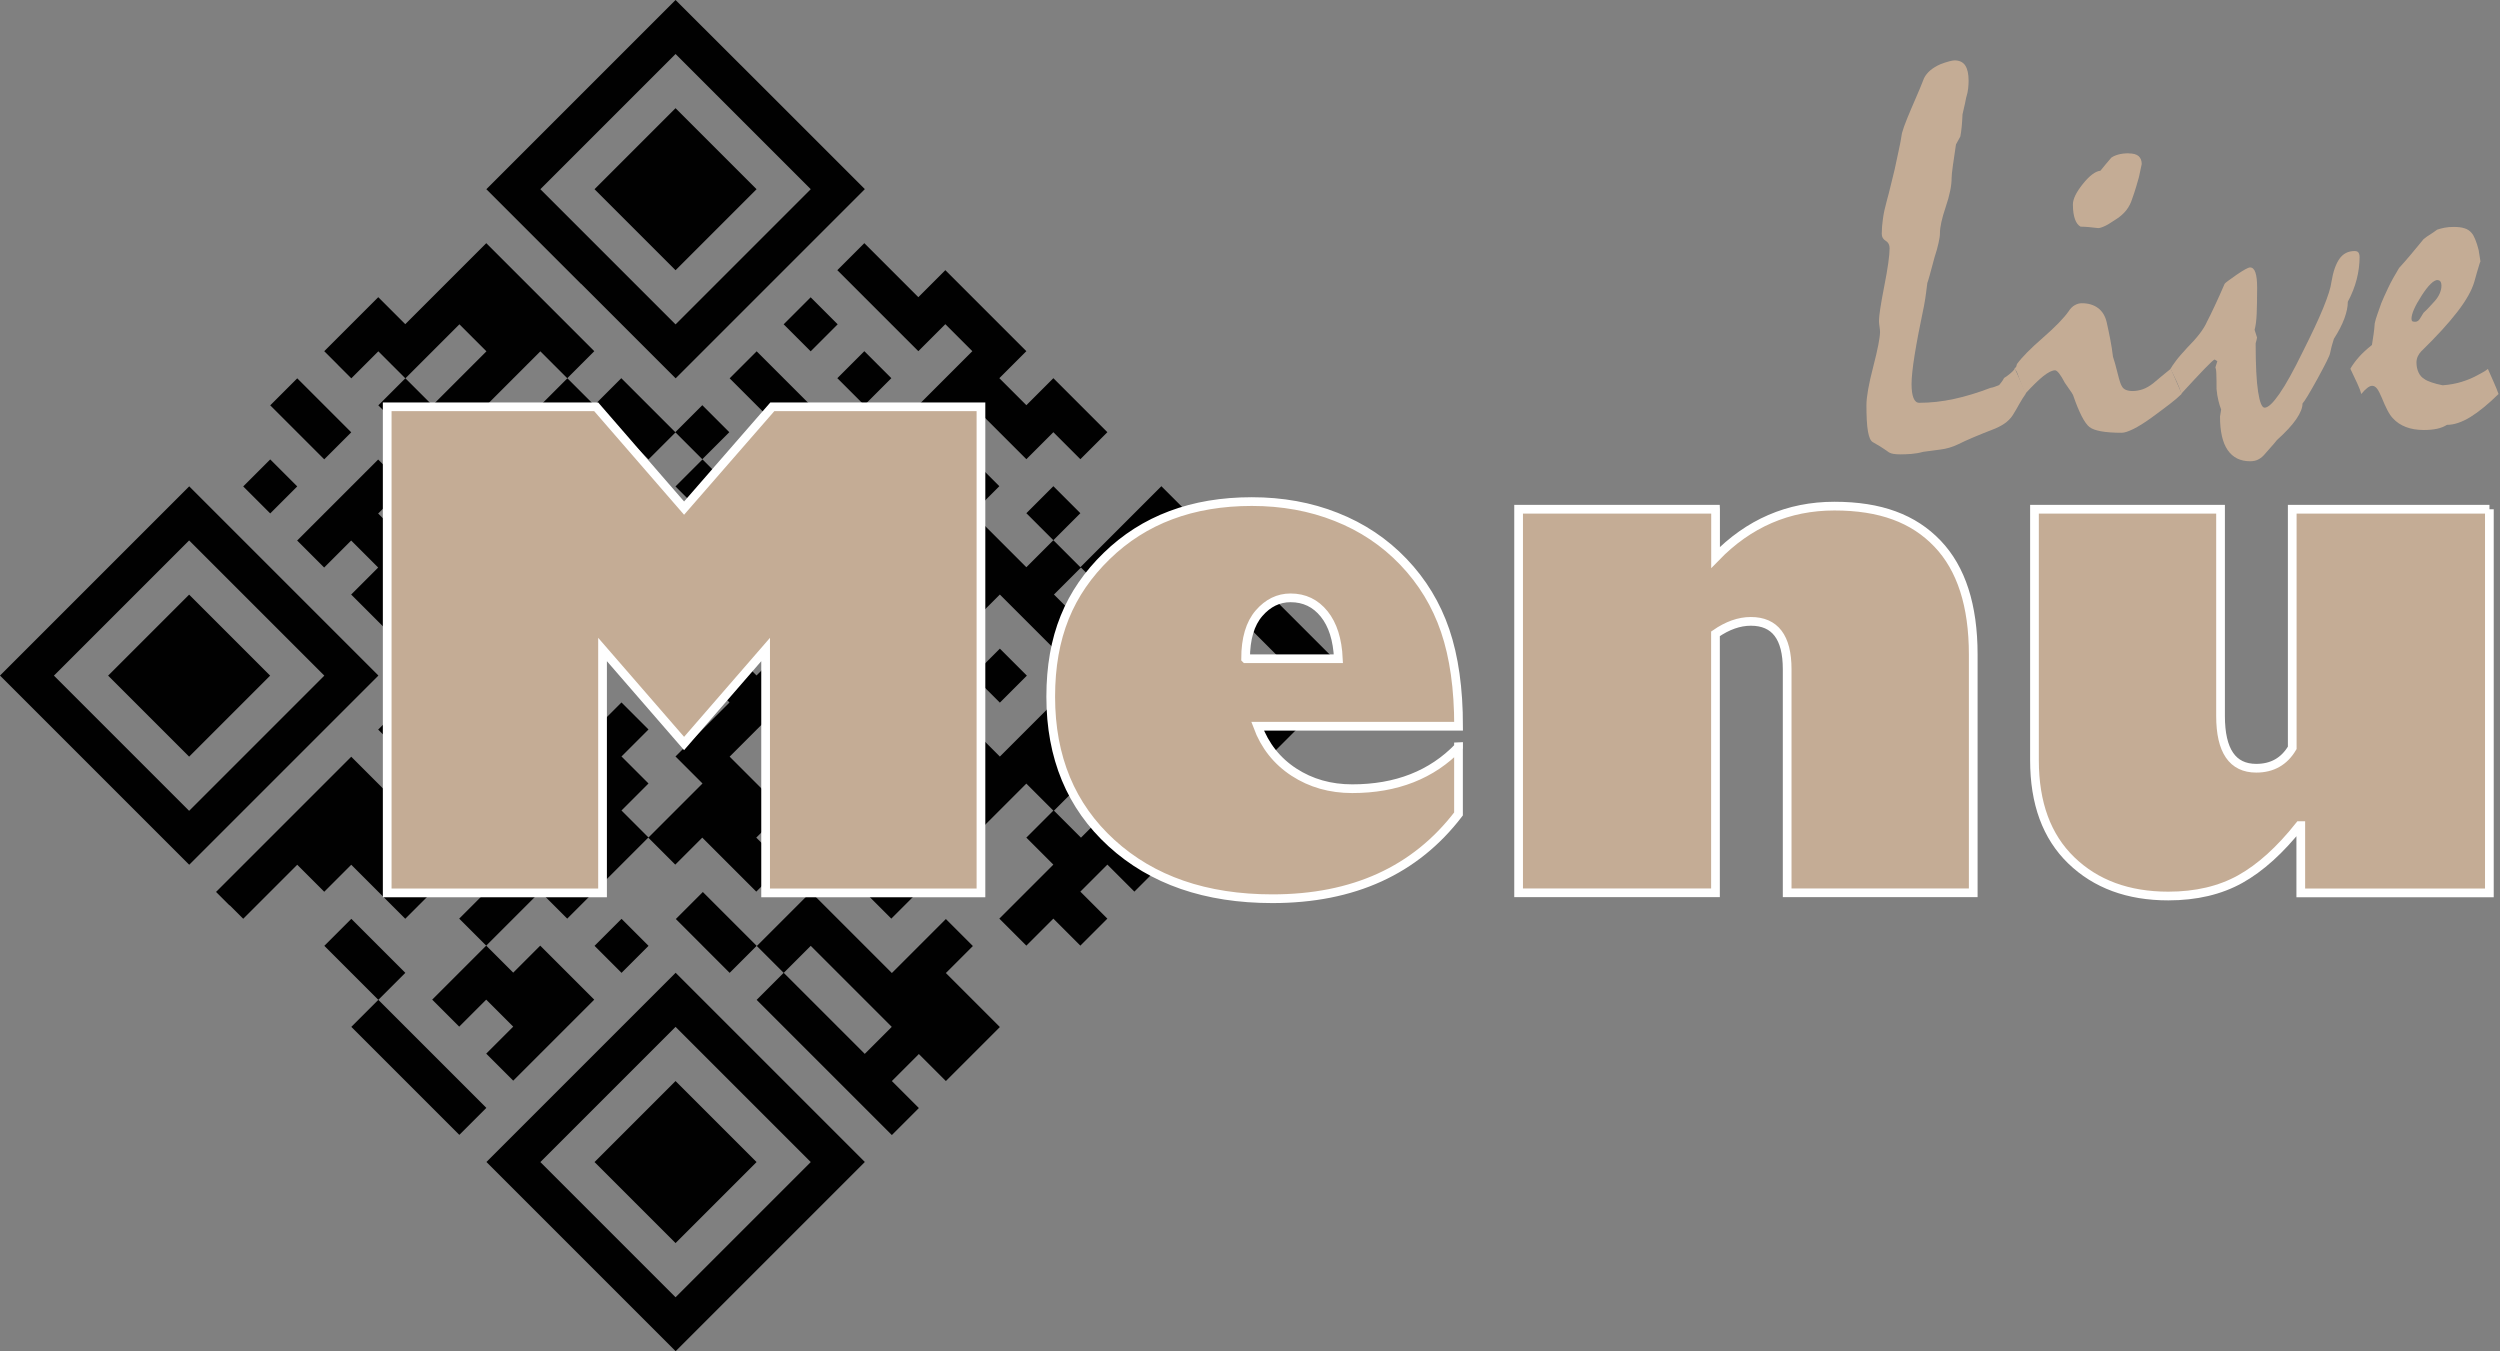
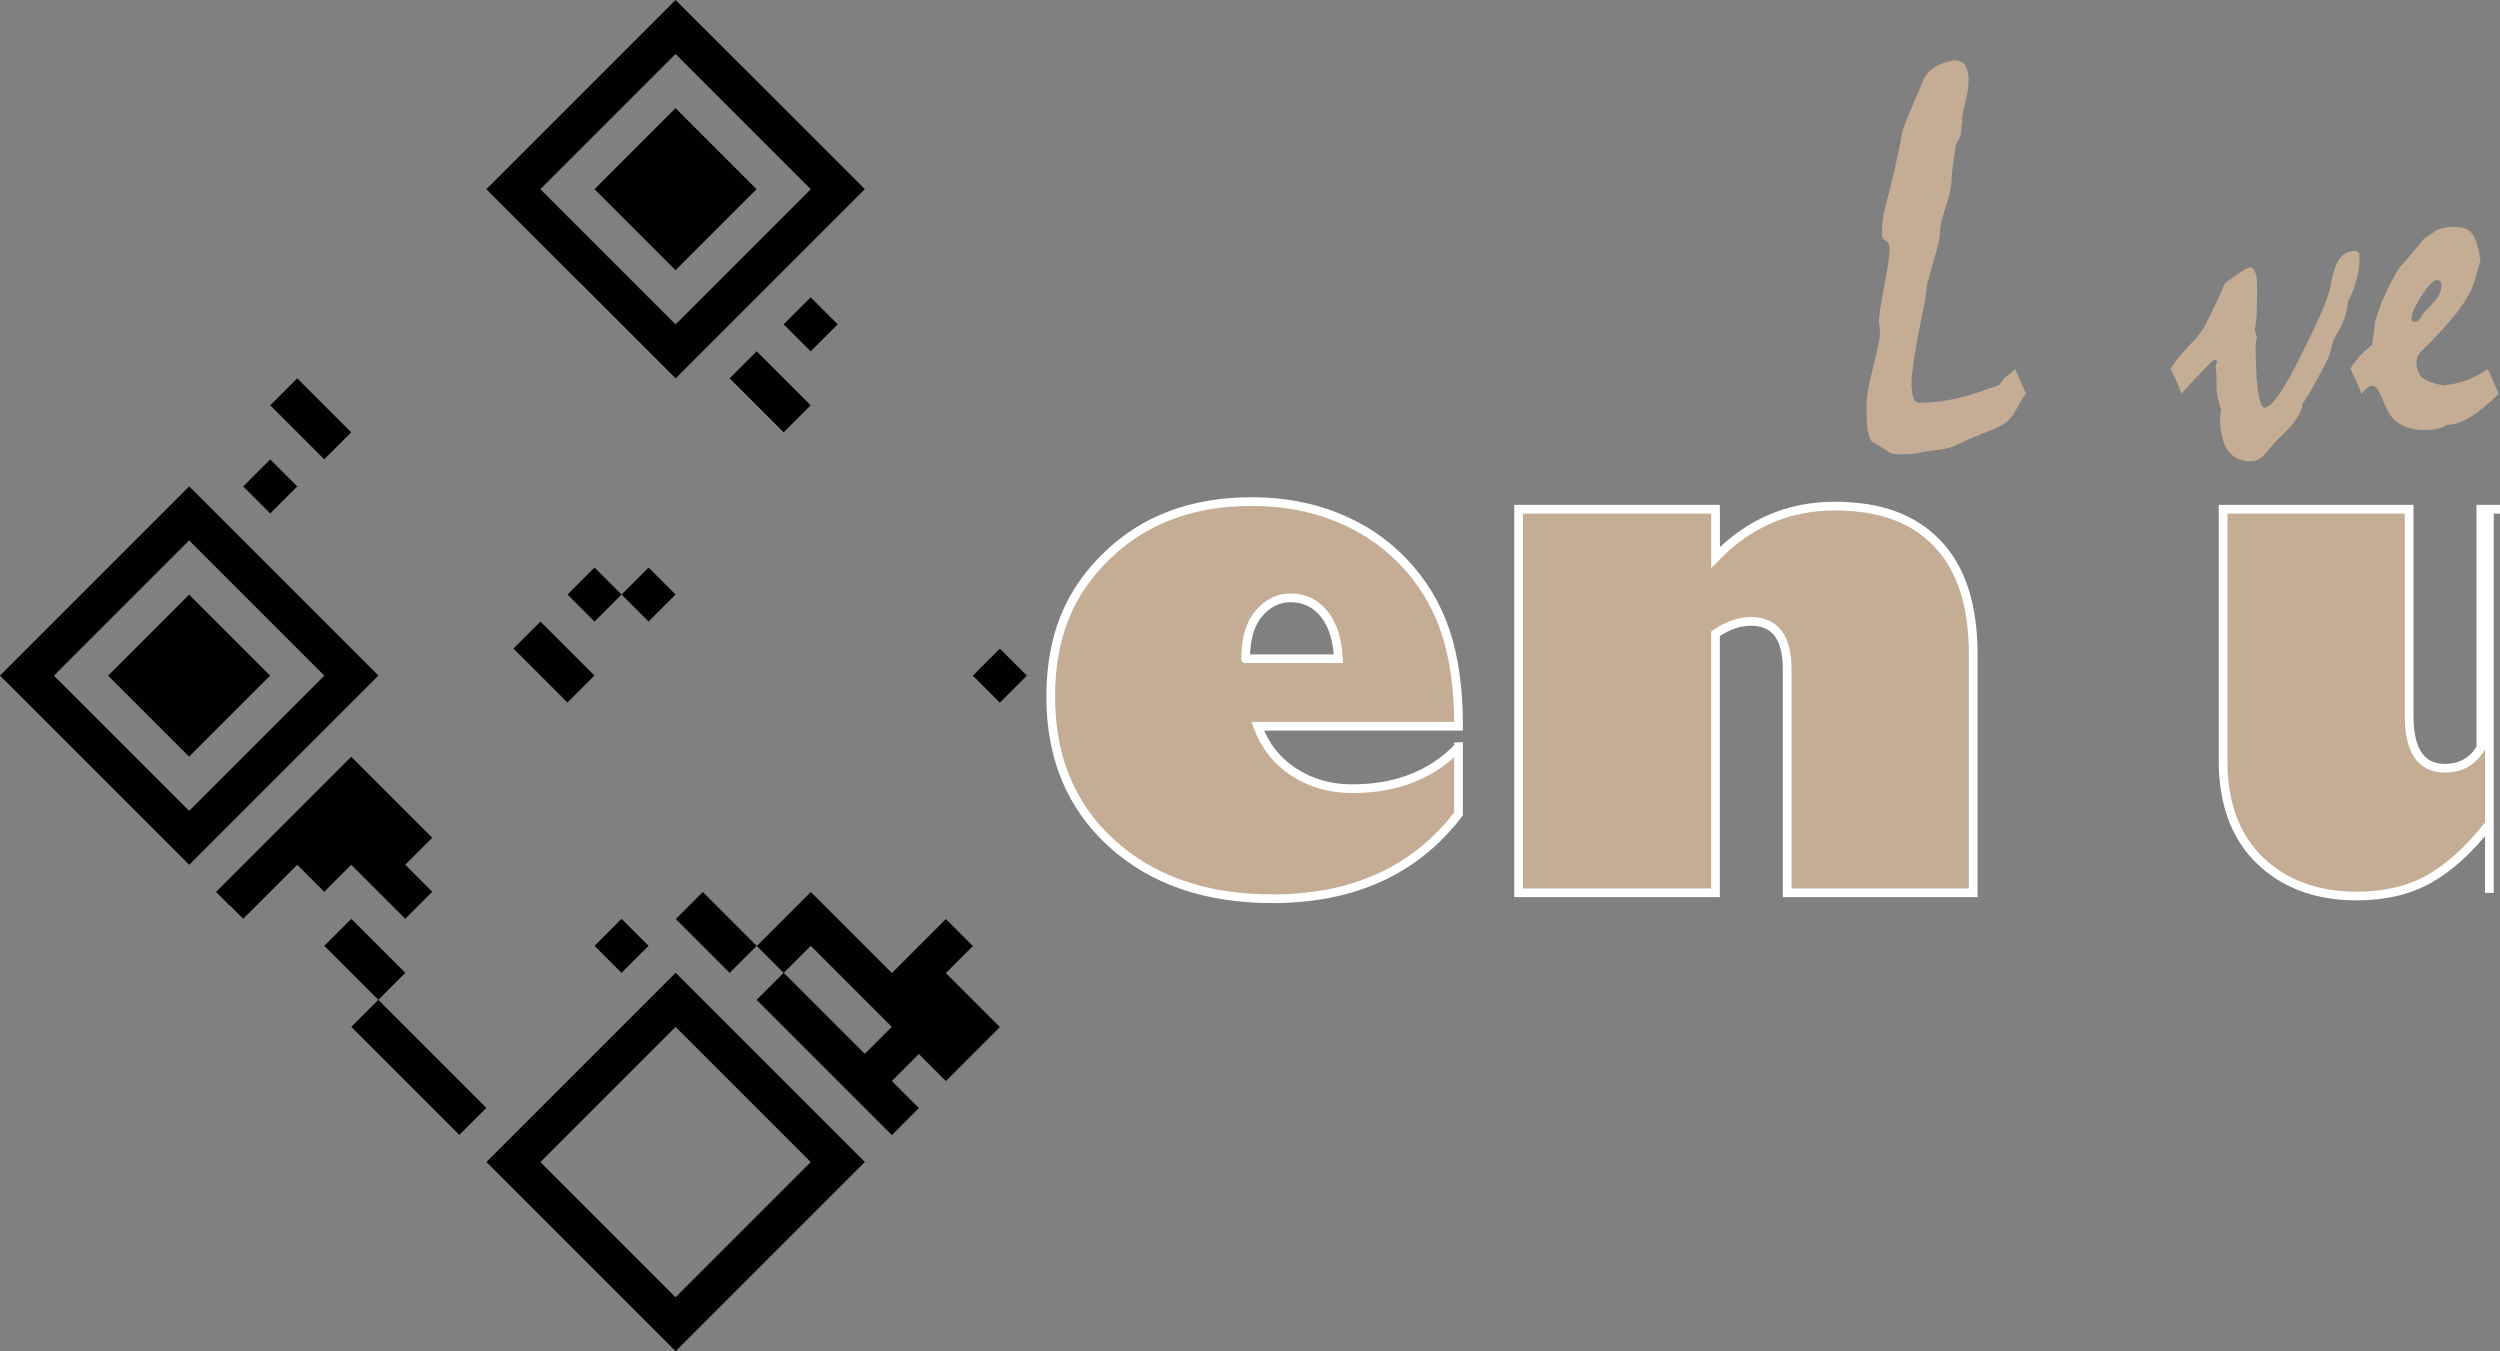
<svg xmlns="http://www.w3.org/2000/svg" id="Layer_2" data-name="Layer 2" viewBox="0 0 286.99 155.11">
  <rect x="0" y="0" width="286.99" height="155.11" fill="#808080" stroke="none" />
  <defs>
    <style>
      .cls-1 {
        fill: #010101;
      }

      .cls-1, .cls-2 {
        stroke-width: 0px;
      }

      .cls-2, .cls-3 {
        fill: #c4ac95;
      }

      .cls-3 {
        stroke: #fff;
        stroke-miterlimit: 10;
      }
    </style>
  </defs>
  <g id="Layer_2-2" data-name="Layer 2">
    <g id="Layer_1-2" data-name="Layer 1-2">
      <g>
        <path class="cls-1" d="M10.86,88.41l10.86,10.86,10.86-10.86,10.86-10.86-10.86-10.86-10.86-10.86-10.86,10.86L0,77.55l10.86,10.86ZM29.47,69.8l7.76,7.76-7.76,7.76-7.76,7.76-7.76-7.76-7.76-7.76,7.76-7.76,7.76-7.76,7.76,7.76Z" />
        <path class="cls-1" d="M17.06,82.21l4.65,4.65,4.65-4.65,4.65-4.65-4.65-4.65-4.65-4.65-4.65,4.65-4.65,4.65,4.65,4.65Z" />
        <path class="cls-1" d="M34.12,49.63l3.1,3.1,1.55-1.55,1.55-1.55-3.1-3.1-3.1-3.1-1.55,1.55-1.55,1.55,3.1,3.1Z" />
-         <path class="cls-1" d="M38.78,41.88l1.55,1.55,1.55-1.55,1.55-1.55,1.55,1.55,1.55,1.55-1.55,1.55-1.55,1.55,3.1,3.1,3.1,3.1,6.2-6.2,6.2-6.2,1.55,1.55,1.55,1.55-7.76,7.76-7.76,7.76,1.55,1.55,1.55,1.55-1.55,1.55-1.55,1.55-3.1-3.1-3.1-3.1,1.55-1.55,1.55-1.55-1.55-1.55-1.55-1.55-4.65,4.65-4.65,4.65,1.55,1.55,1.55,1.55,1.55-1.55,1.55-1.55,1.55,1.55,1.55,1.55-1.55,1.55-1.55,1.55,3.1,3.1,3.1,3.1,1.55-1.55,1.55-1.55,1.55,1.55,1.55,1.55-4.65,4.65-4.65,4.65,1.55,1.55,1.55,1.55,1.55-1.55,1.55-1.55,1.55,1.55,1.55,1.55-1.55,1.55-1.55,1.55,1.55,1.55,1.55,1.55,1.55-1.55,1.55-1.55,1.55,1.55,1.55,1.55-3.1,3.1-3.1,3.1,1.55,1.55,1.55,1.55-1.55,1.55-1.55,1.55,1.55,1.55,1.55,1.55-3.1,3.1-3.1,3.1,1.55,1.55,1.55,1.55,1.55-1.55,1.55-1.55,1.55,1.55,1.55,1.55-1.55,1.55-1.55,1.55,1.55,1.55,1.55,1.55,4.65-4.65,4.65-4.65-3.1-3.1-3.1-3.1-1.55,1.55-1.55,1.55-1.55-1.55-1.55-1.55,3.1-3.1,3.1-3.1,1.55,1.55,1.55,1.55,4.65-4.65,4.65-4.65,1.55,1.55,1.55,1.55,1.55-1.55,1.55-1.55,3.1,3.1,3.1,3.1,1.55-1.55,1.55-1.55-1.55-1.55-1.55-1.55,1.55-1.55,1.55-1.55,1.55,1.55,1.55,1.55,1.55-1.55,1.55-1.55,1.55,1.55,1.55,1.55-1.55,1.55-1.55,1.55,3.1,3.1,3.1,3.1,1.55-1.55,1.55-1.55-1.55-1.55-1.55-1.55,1.55-1.55,1.55-1.55,1.55,1.55,1.55,1.55,4.65-4.65,4.65-4.65,1.55,1.55,1.55,1.55-1.55,1.55-1.55,1.55,1.55,1.55,1.55,1.55-3.1,3.1-3.1,3.1,1.55,1.55,1.55,1.55,1.55-1.55,1.55-1.55,1.55,1.55,1.55,1.55,1.55-1.55,1.55-1.55-1.55-1.55-1.55-1.55,1.55-1.55,1.55-1.55,1.55,1.55,1.55,1.55,12.41-12.41,12.41-12.41-10.86-10.86-10.86-10.86-4.65,4.65-4.65,4.65-1.55-1.55-1.55-1.55,1.55-1.55,1.55-1.55-1.55-1.55-1.55-1.55-1.55,1.55-1.55,1.55,1.55,1.55,1.55,1.55-1.55,1.55-1.55,1.55-3.1-3.1-3.1-3.1,1.55-1.55,1.55-1.55-3.1-3.1-3.1-3.1,1.55-1.55,1.55-1.55,3.1,3.1,3.1,3.1,1.55-1.55,1.55-1.55,1.55,1.55,1.55,1.55,1.55-1.55,1.55-1.55-3.1-3.1-3.1-3.1-1.55,1.55-1.55,1.55-1.55-1.55-1.55-1.55,1.55-1.55,1.55-1.55-4.65-4.65-4.65-4.65-1.55,1.55-1.55,1.55-3.1-3.1-3.1-3.1-1.55,1.55-1.55,1.55,4.65,4.65,4.65,4.65,1.55-1.55,1.55-1.55,1.55,1.55,1.55,1.55-3.1,3.1-3.1,3.1,1.55,1.55,1.55,1.55-1.55,1.55-1.55,1.55-3.1-3.1-3.1-3.1,1.55-1.55,1.55-1.55-1.55-1.55-1.55-1.55-1.55,1.55-1.55,1.55,1.55,1.55,1.55,1.55-6.2,6.2-6.2,6.2-3.1-3.1-3.1-3.1,1.55-1.55,1.55-1.55-1.55-1.55-1.55-1.55-1.55,1.55-1.55,1.55-3.1-3.1-3.1-3.1-1.55,1.55-1.55,1.55-1.55-1.55-1.55-1.55,1.55-1.55,1.55-1.55-6.2-6.2-6.2-6.2-4.65,4.65-4.65,4.65-1.55-1.55-1.55-1.55-3.1,3.1-3.1,3.1,1.55,1.55.02.02ZM54.29,38.78l1.55,1.55-3.1,3.1-3.1,3.1-1.55-1.55-1.55-1.55,3.1-3.1,3.1-3.1,1.55,1.55ZM51.19,66.7l1.55,1.55-1.55,1.55-1.55,1.55-1.55-1.55-1.55-1.55,1.55-1.55,1.55-1.55,1.55,1.55ZM57.39,60.49l1.55,1.55,1.55-1.55,1.55-1.55-1.55-1.55-1.55-1.55,1.55-1.55,1.55-1.55,3.1,3.1,3.1,3.1-1.55,1.55-1.55,1.55,1.55,1.55,1.55,1.55,1.55-1.55,1.55-1.55,1.55,1.55,1.55,1.55,1.55-1.55,1.55-1.55-6.2-6.2-6.2-6.2,1.55-1.55,1.55-1.55,3.1,3.1,3.1,3.1,1.55-1.55,1.55-1.55,1.55,1.55,1.55,1.55-1.55,1.55-1.55,1.55,1.55,1.55,1.55,1.55-1.55,1.55-1.55,1.55,4.65,4.65,4.65,4.65,1.55-1.55,1.55-1.55-1.55-1.55-1.55-1.55,1.55-1.55,1.55-1.55,1.55,1.55,1.55,1.55-1.55,1.55-1.55,1.55,1.55,1.55,1.55,1.55-3.1,3.1-3.1,3.1-3.1-3.1-3.1-3.1-1.55,1.55-1.55,1.55-1.55-1.55-1.55-1.55-1.55,1.55-1.55,1.55,3.1,3.1,3.1,3.1,1.55-1.55,1.55-1.55,1.55,1.55,1.55,1.55-3.1,3.1-3.1,3.1,1.55,1.55,1.55,1.55-3.1,3.1-3.1,3.1-1.55-1.55-1.55-1.55,1.55-1.55,1.55-1.55-1.55-1.55-1.55-1.55,1.55-1.55,1.55-1.55-1.55-1.55-1.55-1.55-3.1,3.1-3.1,3.1,1.55,1.55,1.55,1.55-1.55,1.55-1.55,1.55,1.55,1.55,1.55,1.55-3.1,3.1-3.1,3.1-1.55-1.55-1.55-1.55,3.1-3.1,3.1-3.1-3.1-3.1-3.1-3.1-1.55,1.55-1.55,1.55-1.55-1.55-1.55-1.55,1.55-1.55,1.55-1.55-1.55-1.55-1.55-1.55,3.1-3.1,3.1-3.1-1.55-1.55-1.55-1.55,1.55-1.55,1.55-1.55,1.55,1.55,1.55,1.55,1.55-1.55,1.55-1.55-3.1-3.1-3.1-3.1-1.55,1.55-1.55,1.55-1.55-1.55-1.55-1.55,1.55-1.55,1.55-1.55,1.55,1.55h0ZM100.82,54.29l1.55,1.55,1.55-1.55,1.55-1.55,1.55,1.55,1.55,1.55-1.55,1.55-1.55,1.55-1.55-1.55-1.55-1.55-1.55,1.55-1.55,1.55,1.55,1.55,1.55,1.55-1.55,1.55-1.55,1.55-1.55-1.55-1.55-1.55,1.55-1.55,1.55-1.55-1.55-1.55-1.55-1.55,1.55-1.55,1.55-1.55s1.55,1.55,1.55,1.55ZM91.51,82.21l1.55,1.55,3.1-3.1,3.1-3.1,1.55,1.55,1.55,1.55-1.55,1.55-1.55,1.55,1.55,1.55,1.55,1.55,1.55-1.55,1.55-1.55,3.1,3.1,3.1,3.1-3.1,3.1-3.1,3.1-1.55-1.55-1.55-1.55,1.55-1.55,1.55-1.55-1.55-1.55-1.55-1.55-1.55,1.55-1.55,1.55-1.55-1.55-1.55-1.55-3.1,3.1-3.1,3.1-3.1-3.1-3.1-3.1,3.1-3.1,3.1-3.1,1.55,1.55ZM107.03,66.7l1.55,1.55-3.1,3.1-3.1,3.1-1.55-1.55-1.55-1.55,3.1-3.1,3.1-3.1,1.55,1.55ZM119.43,72.9l4.65,4.65-4.65,4.65-4.65,4.65-4.65-4.65-4.65-4.65,4.65-4.65,4.65-4.65,4.65,4.65ZM125.64,66.7l1.55,1.55,1.55-1.55,1.55-1.55,1.55,1.55,1.55,1.55-1.55,1.55-1.55,1.55,1.55,1.55,1.55,1.55-1.55,1.55-1.55,1.55-1.55-1.55-1.55-1.55,1.55-1.55,1.55-1.55-1.55-1.55-1.55-1.55-1.55,1.55-1.55,1.55-1.55-1.55-1.55-1.55,1.55-1.55,1.55-1.55,1.55,1.55ZM128.74,82.21l1.55,1.55,1.55-1.55,1.55-1.55,1.55,1.55,1.55,1.55-6.2,6.2-6.2,6.2-1.55-1.55-1.55-1.55,3.1-3.1,3.1-3.1-1.55-1.55-1.55-1.55,1.55-1.55,1.55-1.55,1.55,1.55h0ZM145.8,74.45l3.1,3.1-3.1,3.1-3.1,3.1-1.55-1.55-1.55-1.55,1.55-1.55,1.55-1.55-1.55-1.55-1.55-1.55,1.55-1.55,1.55-1.55,3.1,3.1h0Z" />
        <path class="cls-1" d="M62.04,77.55l3.1,3.1,1.55-1.55,1.55-1.55-3.1-3.1-3.1-3.1-1.55,1.55-1.55,1.55s3.1,3.1,3.1,3.1Z" />
        <path class="cls-1" d="M66.7,69.8l1.55,1.55,1.55-1.55,1.55-1.55,1.55,1.55,1.55,1.55,1.55-1.55,1.55-1.55-1.55-1.55-1.55-1.55-1.55,1.55-1.55,1.55-1.55-1.55-1.55-1.55-1.55,1.55-1.55,1.55,1.55,1.55Z" />
        <path class="cls-1" d="M113.23,79.11l1.55,1.55,1.55-1.55,1.55-1.55-1.55-1.55-1.55-1.55-1.55,1.55-1.55,1.55,1.55,1.55Z" />
        <path class="cls-1" d="M66.7,32.57l10.86,10.86,10.86-10.86,10.86-10.86-10.86-10.86L77.55,0l-10.86,10.86-10.86,10.86,10.86,10.86h0ZM85.31,13.96l7.76,7.76-7.76,7.76-7.76,7.76-7.76-7.76-7.76-7.76,7.76-7.76,7.76-7.76s7.76,7.76,7.76,7.76Z" />
        <path class="cls-1" d="M72.9,26.37l4.65,4.65,4.65-4.65,4.65-4.65-4.65-4.65-4.65-4.65-4.65,4.65-4.65,4.65,4.65,4.65Z" />
        <path class="cls-1" d="M29.47,57.39l1.55,1.55,1.55-1.55,1.55-1.55-1.55-1.55-1.55-1.55-1.55,1.55-1.55,1.55s1.55,1.55,1.55,1.55Z" />
        <path class="cls-1" d="M26.37,103.92l1.55,1.55,3.1-3.1,3.1-3.1,1.55,1.55,1.55,1.55,1.55-1.55,1.55-1.55,3.1,3.1,3.1,3.1,1.55-1.55,1.55-1.55-1.55-1.55-1.55-1.55,1.55-1.55,1.55-1.55-4.65-4.65-4.65-4.65-7.76,7.76-7.76,7.76,1.55,1.55.02-.02Z" />
        <path class="cls-1" d="M86.86,46.53l3.1,3.1,1.55-1.55,1.55-1.55-3.1-3.1-3.1-3.1-1.55,1.55-1.55,1.55,3.1,3.1Z" />
        <path class="cls-1" d="M91.51,38.78l1.55,1.55,1.55-1.55,1.55-1.55-1.55-1.55-1.55-1.55-1.55,1.55-1.55,1.55,1.55,1.55Z" />
        <path class="cls-1" d="M40.33,111.68l3.1,3.1-1.55,1.55-1.55,1.55,6.2,6.2,6.2,6.2,1.55-1.55,1.55-1.55-6.2-6.2-6.2-6.2,1.55-1.55,1.55-1.55-3.1-3.1-3.1-3.1-1.55,1.55-1.55,1.55,3.1,3.1Z" />
        <path class="cls-1" d="M69.8,110.13l1.55,1.55,1.55-1.55,1.55-1.55-1.55-1.55-1.55-1.55-1.55,1.55-1.55,1.55,1.55,1.55Z" />
        <path class="cls-1" d="M80.66,108.58l3.1,3.1,1.55-1.55,1.55-1.55,1.55,1.55,1.55,1.55-1.55,1.55-1.55,1.55,7.76,7.76,7.76,7.76,1.55-1.55,1.55-1.55-1.55-1.55-1.55-1.55,1.55-1.55,1.55-1.55,1.55,1.55,1.55,1.55,3.1-3.1,3.1-3.1-3.1-3.1-3.1-3.1,1.55-1.55,1.55-1.55-1.55-1.55-1.55-1.55-3.1,3.1-3.1,3.1-4.65-4.65-4.65-4.65-3.1,3.1-3.1,3.1-3.1-3.1-3.1-3.1-1.55,1.55-1.55,1.55,3.1,3.1-.02-.02ZM97.72,113.23l4.65,4.65-1.55,1.55-1.55,1.55-4.65-4.65-4.65-4.65,1.55-1.55,1.55-1.55,4.65,4.65Z" />
        <path class="cls-1" d="M66.7,144.25l10.86,10.86,10.86-10.86,10.86-10.86-10.86-10.86-10.86-10.86-10.86,10.86-10.86,10.86,10.86,10.86ZM85.31,125.64l7.76,7.76-7.76,7.76-7.76,7.76-7.76-7.76-7.76-7.76,7.76-7.76,7.76-7.76s7.76,7.76,7.76,7.76Z" />
-         <path class="cls-1" d="M72.9,138.05l4.65,4.65,4.65-4.65,4.65-4.65-4.65-4.65-4.65-4.65-4.65,4.65-4.65,4.65,4.65,4.65Z" />
      </g>
      <g>
-         <path class="cls-3" d="M44.45,102.5v-55.8h23.99l10.09,11.63,10.13-11.63h23.95v55.8h-24.72v-27.94l-9.36,10.79-9.36-10.79v27.94s-24.72,0-24.72,0Z" />
        <path class="cls-3" d="M167.43,85.72v7.72c-4.95,6.48-12.07,9.73-21.36,9.73-7.66,0-13.81-2.13-18.47-6.38s-6.98-9.85-6.98-16.8,2.14-11.99,6.42-16.16c4.28-4.17,9.83-6.25,16.66-6.25,3.49,0,6.72.58,9.69,1.76,2.97,1.17,5.55,2.89,7.72,5.16s3.77,4.9,4.79,7.9c1.02,3,1.54,6.66,1.54,10.97h-23.07c.83,2.24,2.22,4,4.17,5.27s4.18,1.9,6.69,1.9c5.07,0,9.14-1.6,12.21-4.79v-.03ZM143,75.62h10.64c-.1-2.19-.64-3.91-1.63-5.14-.99-1.23-2.27-1.85-3.86-1.85-1.39,0-2.6.59-3.62,1.77s-1.54,2.92-1.54,5.21h0Z" />
        <path class="cls-3" d="M196.94,58.47v5.52c3.8-3.92,8.35-5.89,13.64-5.89s9.09,1.43,11.83,4.3c2.74,2.86,4.11,7.11,4.11,12.74v27.35h-21.36v-25.67c0-3.66-1.39-5.49-4.17-5.49-1.34,0-2.69.48-4.06,1.43v29.73h-22.6v-44.03h22.61Z" />
-         <path class="cls-3" d="M285.77,58.47v44.03h-21.65v-7.72h-.15c-2.22,2.8-4.49,4.85-6.8,6.14-2.32,1.29-5.07,1.94-8.26,1.94-4.61,0-8.32-1.37-11.14-4.1-2.82-2.73-4.22-6.56-4.22-11.48v-28.82h21.36v23.73c0,4,1.37,6,4.1,6,1.83,0,3.21-.78,4.13-2.34v-27.39h22.64-.01Z" />
+         <path class="cls-3" d="M285.77,58.47v44.03v-7.72h-.15c-2.22,2.8-4.49,4.85-6.8,6.14-2.32,1.29-5.07,1.94-8.26,1.94-4.61,0-8.32-1.37-11.14-4.1-2.82-2.73-4.22-6.56-4.22-11.48v-28.82h21.36v23.73c0,4,1.37,6,4.1,6,1.83,0,3.21-.78,4.13-2.34v-27.39h22.64-.01Z" />
      </g>
      <g>
        <path class="cls-2" d="M231.3,42.32c.83,1.82,1.25,2.78,1.25,2.88-.27.38-.52.77-.75,1.19s-.48.85-.75,1.28c-.25.38-.57.7-.97.97s-.86.5-1.38.69c-.75.29-1.46.58-2.13.86s-1.27.56-1.82.83c-.61.29-1.26.49-1.96.58-.7.09-1.37.18-2.02.27-.46.13-.91.2-1.36.24-.45.03-.86.05-1.24.05-.31,0-.57-.02-.78-.05-.21-.03-.39-.09-.53-.17-.19-.13-.37-.25-.55-.38-.18-.13-.35-.24-.52-.34-.36-.21-.63-.37-.81-.47-.25-.15-.43-.56-.55-1.25-.12-.69-.17-1.69-.17-3.01,0-.92.26-2.38.78-4.39s.78-3.34.78-4.01c0-.15-.02-.35-.06-.61-.04-.26-.06-.48-.06-.64,0-.58.2-1.92.61-4,.41-2.08.61-3.53.61-4.34,0-.4-.15-.68-.45-.86s-.45-.44-.45-.8c0-.5.04-1.06.13-1.69.08-.63.23-1.31.44-2.07.17-.6.32-1.21.47-1.83.15-.62.29-1.22.44-1.8.15-.69.3-1.39.45-2.1.16-.71.29-1.4.39-2.07.13-.46.32-1.02.6-1.69.27-.67.6-1.43.97-2.29.19-.42.35-.81.5-1.17.15-.37.3-.76.47-1.17.17-.33.41-.63.72-.89s.7-.5,1.16-.7c.38-.15.71-.25,1-.33.29-.07.49-.11.6-.11.56,0,.98.19,1.24.58.26.39.39.98.39,1.77,0,.25-.02.54-.05.86s-.11.69-.24,1.11c-.08.44-.16.81-.24,1.13s-.13.56-.17.75c-.02.5-.05.96-.09,1.38s-.09.8-.16,1.16c-.13.25-.29.55-.5.91-.15.98-.27,1.8-.36,2.46s-.14,1.12-.14,1.39c0,.88-.22,1.98-.67,3.3-.45,1.33-.67,2.33-.67,3.02,0,.29-.05.67-.16,1.14-.1.47-.26,1.03-.47,1.68-.23.88-.41,1.56-.55,2.04-.14.48-.22.77-.27.88-.04.31-.09.68-.14,1.1s-.13.91-.23,1.47c-.48,2.28-.84,4.16-1.08,5.65s-.36,2.62-.36,3.37c0,.69.07,1.22.22,1.6.15.38.37.56.66.56,1.32,0,2.65-.15,3.99-.44,1.35-.29,2.75-.72,4.21-1.28.17-.02.33-.06.49-.13s.32-.13.49-.19c.25-.29.44-.56.56-.81.27-.17.51-.34.72-.52s.39-.36.53-.55h-.01Z" />
-         <path class="cls-2" d="M231.26,42.32l.19-.22.09-.31c.56-.77,1.55-1.78,2.98-3.02,1.42-1.24,2.4-2.25,2.94-3.02.21-.33.45-.57.72-.72s.54-.22.81-.22c.73,0,1.35.18,1.85.55s.83.91,1,1.64c.15.65.28,1.3.41,1.96s.23,1.32.31,1.99c.15.42.32,1.05.53,1.89.21.85.37,1.33.47,1.46.1.21.26.36.47.45s.47.14.78.14c.38,0,.76-.07,1.16-.2.4-.14.8-.37,1.22-.7.31-.27.64-.55.99-.83.34-.28.68-.56,1.02-.83l1.25,2.88c-.33.33-.78.72-1.33,1.14-.55.43-1.22.92-1.99,1.49-.86.63-1.59,1.09-2.19,1.39-.61.3-1.06.45-1.38.45-1.9,0-3.13-.22-3.7-.66-.56-.44-1.19-1.66-1.88-3.66-.08-.17-.21-.37-.38-.6s-.35-.5-.56-.81c-.25-.48-.47-.84-.66-1.08s-.34-.36-.47-.36c-.33,0-.78.22-1.35.67-.56.45-1.25,1.12-2.07,2.02-.11-.27-.24-.6-.39-.97-.16-.38-.32-.81-.49-1.32-.04-.13-.09-.24-.16-.34-.06-.1-.14-.19-.22-.25h.03ZM244.36,17.61c.52,0,.9.1,1.14.31s.36.51.36.91c-.13.59-.23,1.08-.31,1.47-.21.75-.39,1.37-.55,1.85s-.28.83-.36,1.03c-.19.46-.44.86-.77,1.21s-.72.65-1.17.92c-.48.33-.88.57-1.21.7-.32.14-.55.19-.67.17-.36-.04-.69-.08-1.02-.11-.32-.03-.64-.05-.96-.05-.27-.15-.49-.43-.64-.85s-.24-.98-.24-1.69c0-.63.38-1.41,1.14-2.36s1.44-1.46,2.02-1.52c.35-.44.77-.94,1.25-1.5.21-.15.48-.27.81-.36s.72-.14,1.16-.14h.02Z" />
        <path class="cls-2" d="M249.18,42.32c.08-.17.28-.45.58-.86s.74-.91,1.3-1.52c.58-.58,1.07-1.13,1.46-1.64s.66-.97.83-1.36c.25-.48.55-1.09.89-1.82s.73-1.58,1.14-2.54c.06-.1.51-.44,1.35-1.02.83-.57,1.36-.86,1.57-.86.27,0,.48.19.61.58.14.39.2.98.2,1.77,0,1.17-.02,2.15-.05,2.93s-.11,1.41-.24,1.89c.04.1.08.23.12.38s.09.31.16.5c-.04.21-.09.43-.16.66,0,2.49.09,4.34.28,5.56s.44,1.83.75,1.83c.4,0,.96-.53,1.69-1.58s1.62-2.65,2.66-4.78c1.04-2.07,1.84-3.76,2.38-5.09s.86-2.32.94-2.99c.19-1.17.5-2.05.92-2.65s1.01-.89,1.74-.89c.21,0,.35.06.44.17.08.12.13.29.13.52,0,.84-.11,1.69-.33,2.55-.22.86-.56,1.73-1.02,2.58,0,.56-.13,1.2-.39,1.91s-.66,1.49-1.21,2.35c-.19.56-.33,1.12-.44,1.66-.04.27-.52,1.23-1.42,2.88-.91,1.65-1.49,2.61-1.74,2.88,0,.5-.24,1.1-.72,1.8s-1.22,1.5-2.22,2.4c-.21.27-.43.53-.66.78s-.45.5-.66.75c-.23.29-.49.52-.77.67-.28.16-.61.23-.99.23-1.13,0-1.98-.43-2.57-1.28s-.88-2.14-.88-3.85c.06-.31.1-.58.13-.81-.1-.25-.21-.58-.31-.99-.1-.41-.18-.86-.22-1.36,0-.67,0-1.21-.02-1.63,0-.42-.05-.7-.11-.85l.22-.72-.31-.19c-.15.06-.53.42-1.16,1.07s-1.51,1.6-2.66,2.85c-.15-.46-.32-.92-.53-1.38-.21-.46-.45-.96-.72-1.5h.02Z" />
        <path class="cls-2" d="M269.82,42.32c.25-.44.57-.88.97-1.33s.9-.91,1.5-1.39c.06-.42.13-.83.19-1.24s.1-.82.13-1.24c.06-.29.16-.64.3-1.03.14-.4.29-.82.45-1.28.19-.46.44-1.03.77-1.72.32-.69.75-1.46,1.27-2.32.44-.48.9-1.01,1.38-1.58s.96-1.15,1.44-1.74c.23-.19.48-.37.75-.53.27-.17.54-.36.81-.56.25-.08.53-.16.85-.22.31-.06.66-.09,1.03-.09.52,0,.94.05,1.27.16.32.1.59.28.8.53.15.17.29.42.42.75.14.33.27.74.39,1.22.06.42.14.88.22,1.38,0-.13-.04-.07-.11.16-.07.23-.18.6-.33,1.1l-.28,1c-.29,1-.95,2.16-1.97,3.48s-2.4,2.82-4.13,4.51c-.15.15-.27.33-.38.55-.1.22-.16.45-.16.71,0,.44.08.82.24,1.16s.38.58.67.75c.17.13.43.25.8.38s.8.24,1.3.34c.81-.06,1.56-.2,2.22-.41.67-.21,1.26-.46,1.78-.75.1-.06.27-.15.5-.27.23-.11.46-.27.69-.45.27.61.51,1.15.72,1.63s.38.9.5,1.25c-1.19,1.17-2.27,2.05-3.24,2.65-.97.59-1.86.89-2.68.89-.33.21-.72.36-1.14.45s-.93.14-1.52.14c-.77,0-1.46-.11-2.05-.34-.6-.23-1.09-.56-1.49-1-.21-.21-.42-.52-.63-.92-.21-.41-.43-.89-.66-1.46-.19-.46-.37-.8-.53-1.02-.17-.22-.36-.33-.56-.33-.17,0-.36.08-.56.24-.21.16-.44.39-.69.7-.08-.31-.23-.7-.44-1.16s-.48-1.03-.81-1.72v-.03ZM279.84,32.14c-.46,0-1.08.6-1.85,1.8-.77,1.2-1.16,2.08-1.16,2.65,0,.13.03.21.08.27.05.05.16.08.33.08.23,0,.42-.12.56-.36.15-.24.28-.46.41-.67.23-.21.45-.43.67-.67s.43-.47.64-.7c.25-.29.44-.58.56-.88.12-.29.19-.58.19-.88,0-.19-.04-.34-.11-.45-.07-.11-.18-.17-.33-.17v-.02Z" />
      </g>
    </g>
  </g>
</svg>